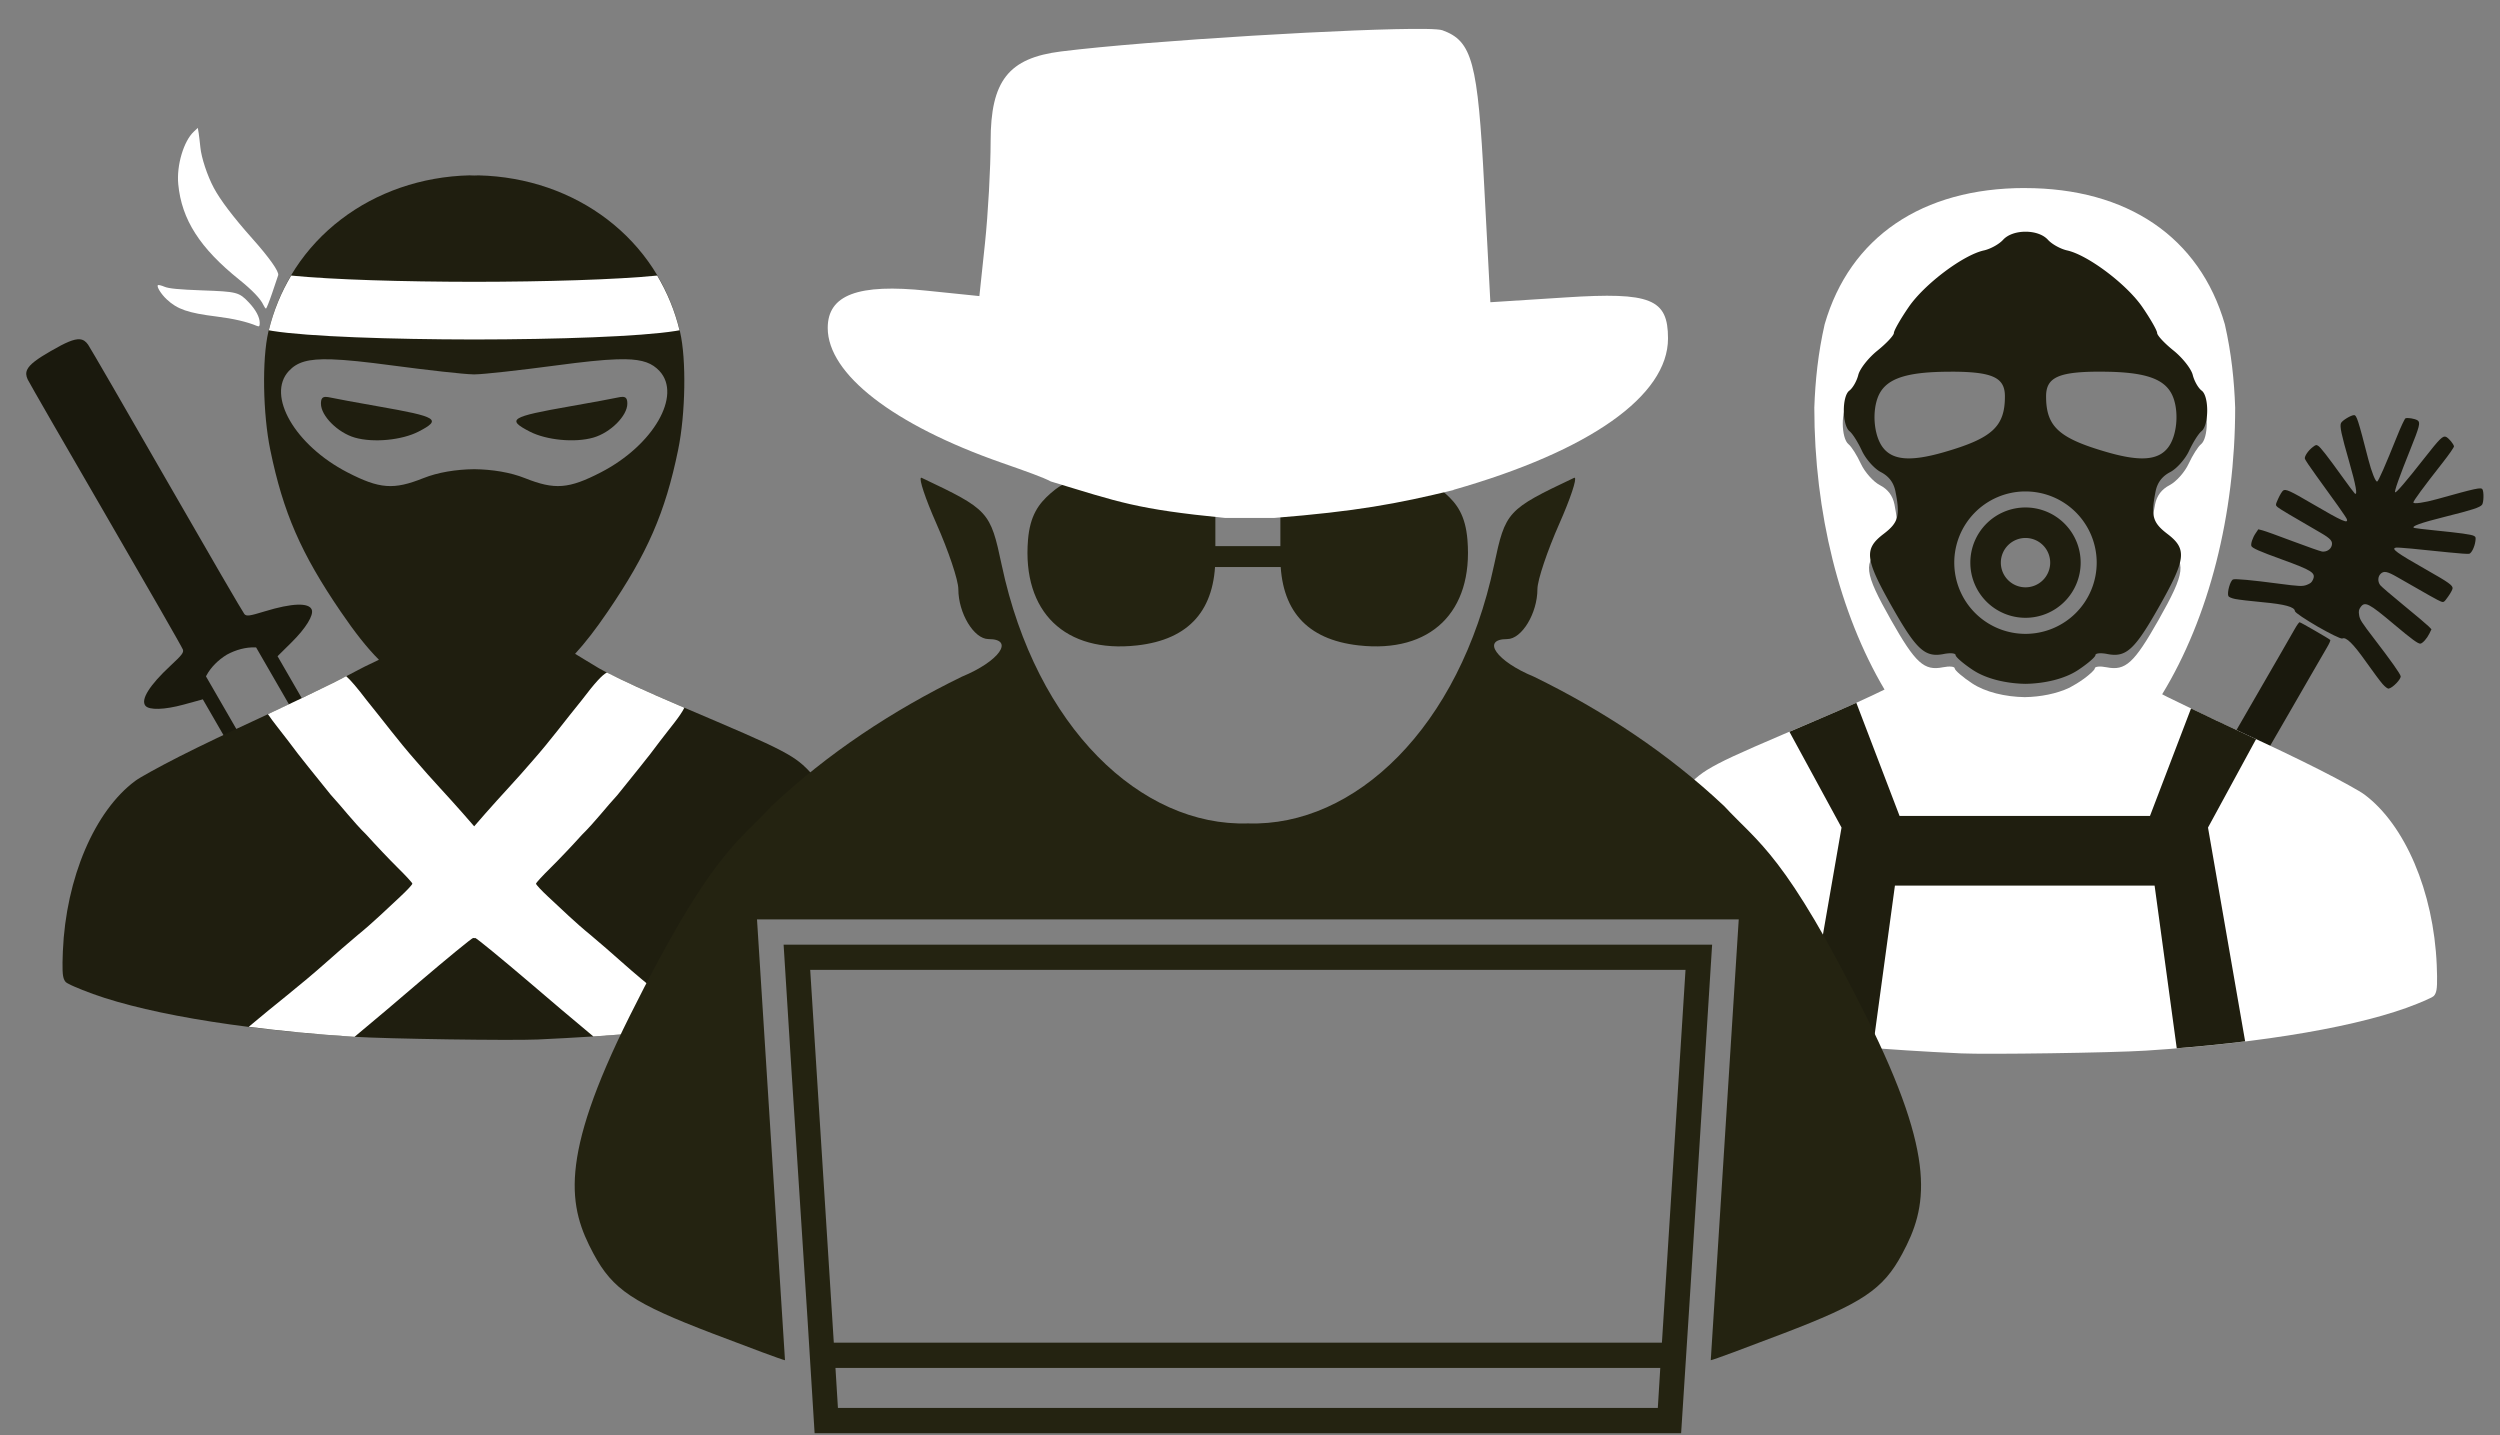
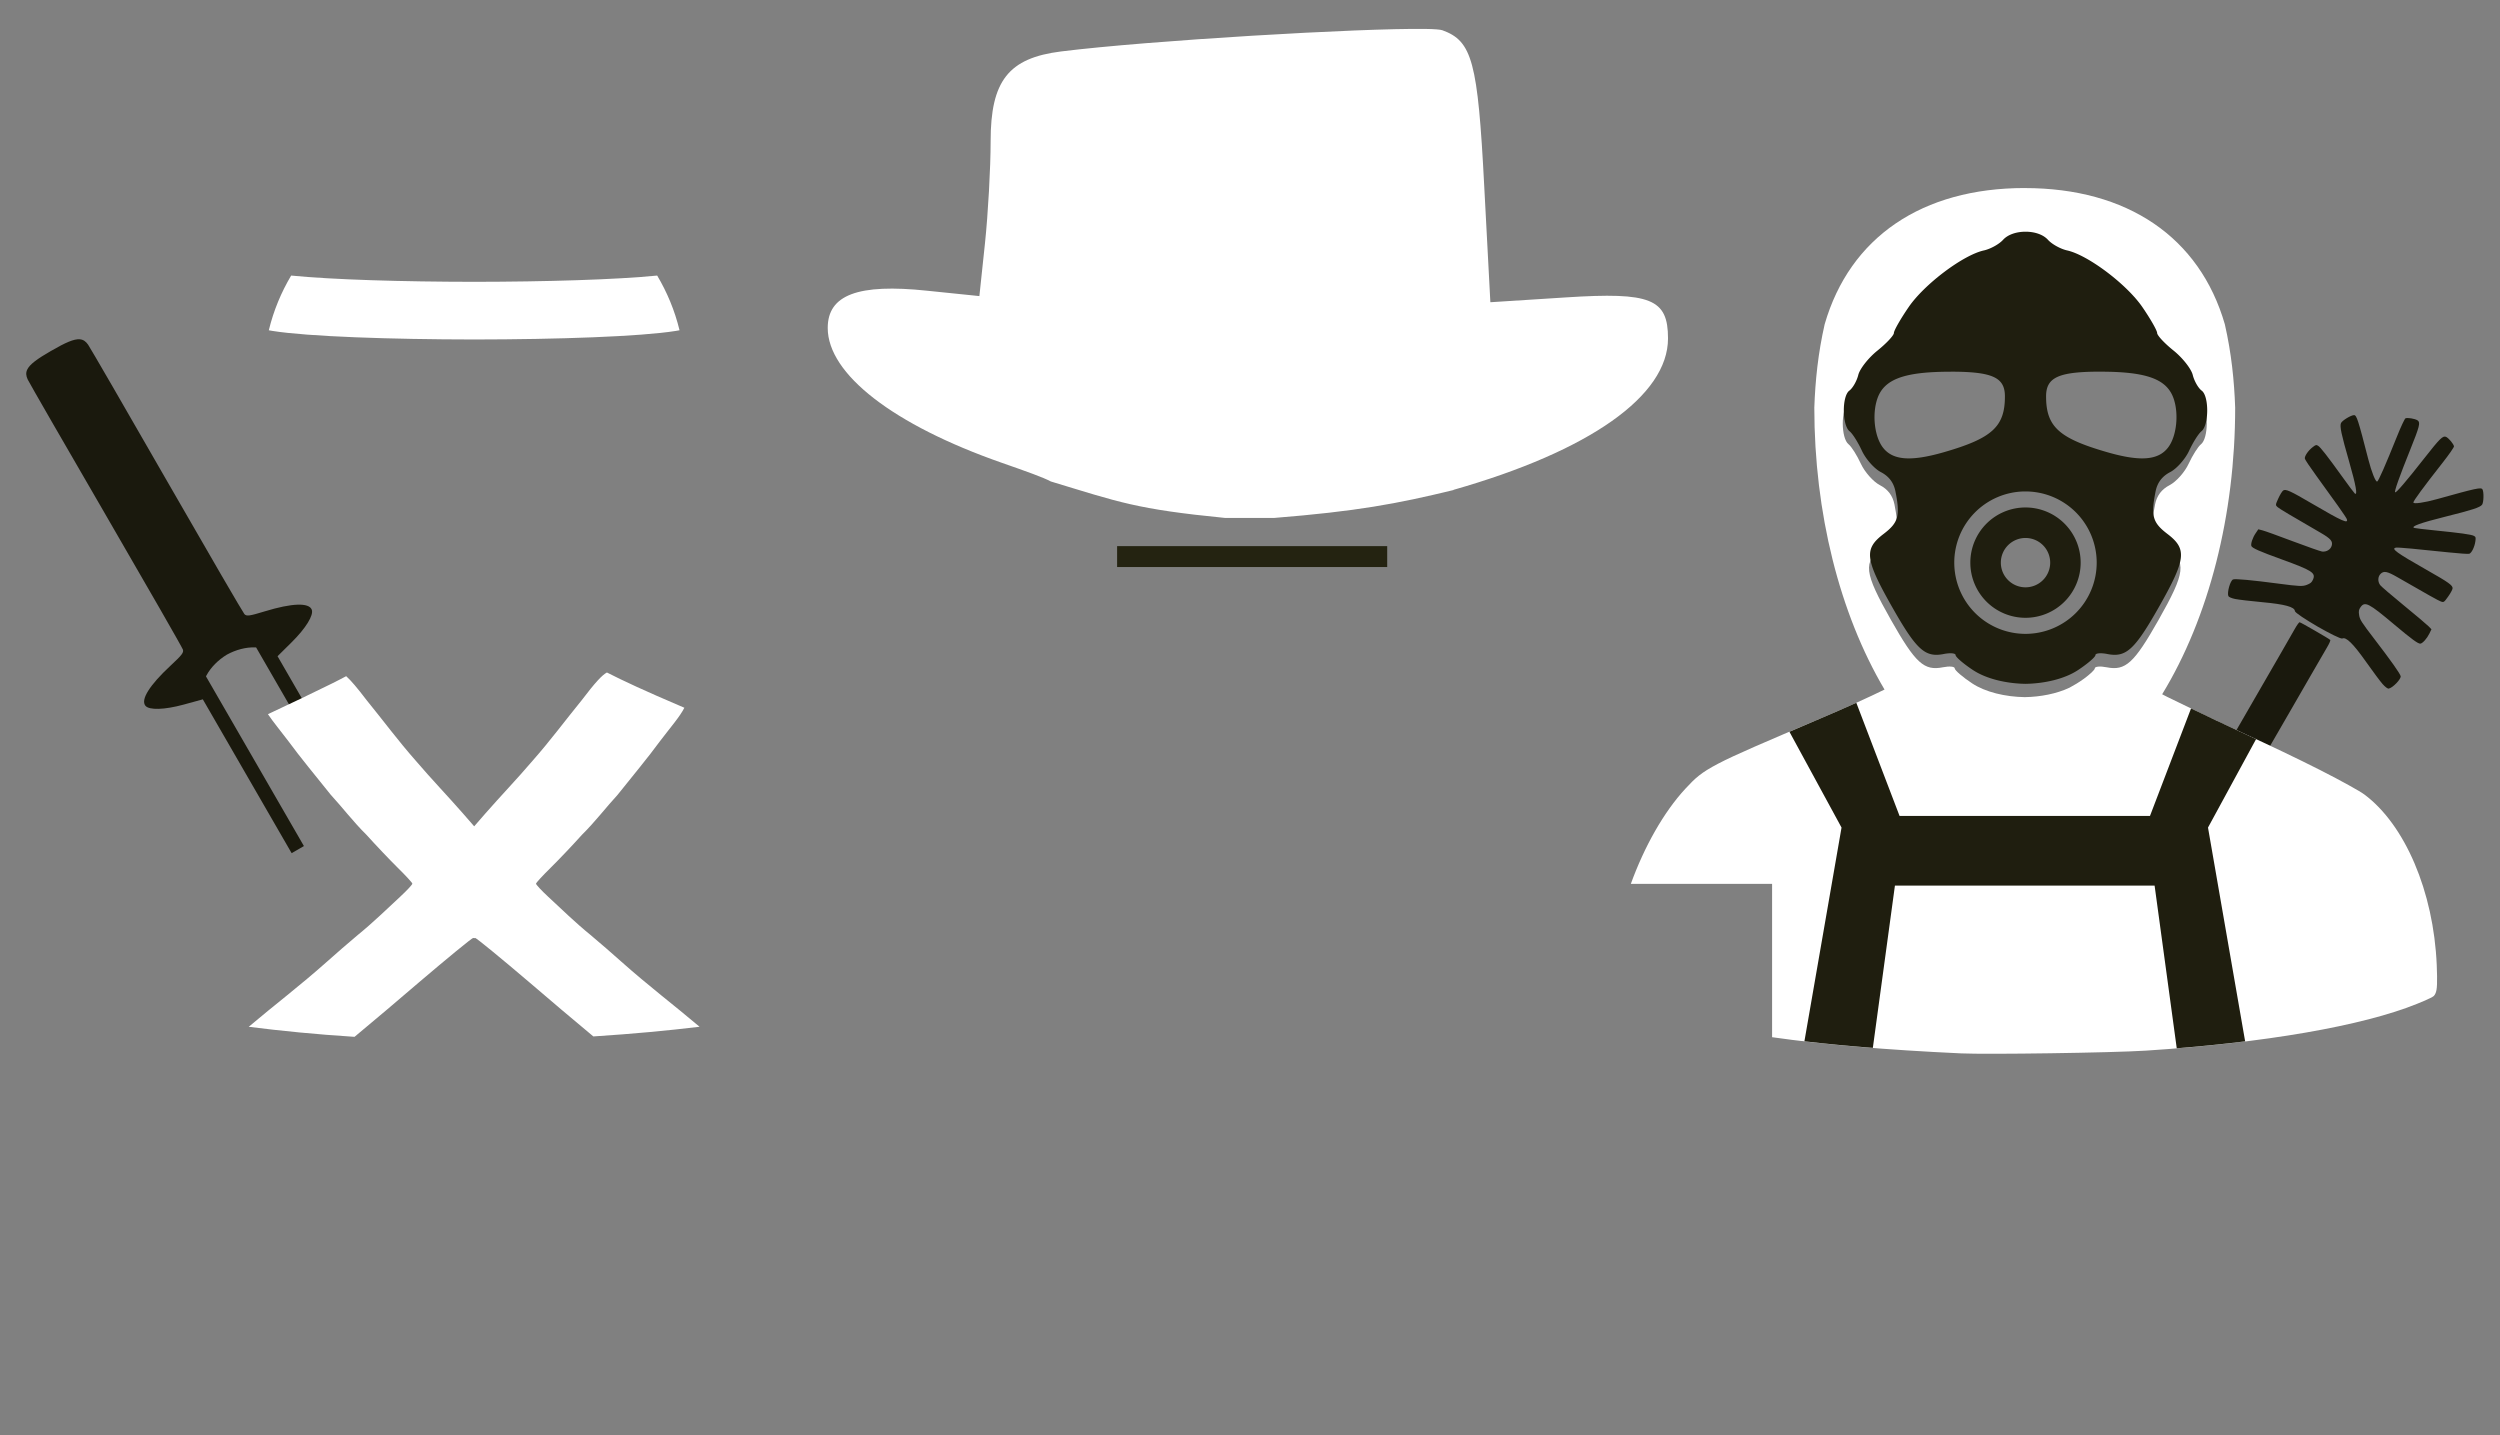
<svg xmlns="http://www.w3.org/2000/svg" xmlns:ns1="http://www.inkscape.org/namespaces/inkscape" xmlns:ns2="http://sodipodi.sourceforge.net/DTD/sodipodi-0.dtd" width="75.482mm" height="43.333mm" viewBox="0 0 75.482 43.333" version="1.1" id="svg2153" ns1:version="1.0.2 (e86c870879, 2021-01-15)" ns2:docname="temp_ludki_2.svg">
  <rect x="0" y="0" width="75.482" height="43.333" fill="#808080" stroke="none" />
  <defs id="defs2147" />
  <ns2:namedview id="base" pagecolor="#ffffff" bordercolor="#666666" borderopacity="1.0" ns1:pageopacity="0.0" ns1:pageshadow="2" ns1:zoom="0.67216867" ns1:cx="148.01535" ns1:cy="51.28898" ns1:document-units="mm" ns1:current-layer="layer1" ns1:document-rotation="0" showgrid="false" ns1:window-width="1920" ns1:window-height="991" ns1:window-x="0" ns1:window-y="31" ns1:window-maximized="1" />
  <g ns1:label="Layer 1" ns1:groupmode="layer" id="layer1">
    <path id="path5561-3-9-7" style="color:#000000;font-style:normal;font-variant:normal;font-weight:normal;font-stretch:normal;font-size:medium;line-height:normal;font-family:sans-serif;font-variant-ligatures:normal;font-variant-position:normal;font-variant-caps:normal;font-variant-numeric:normal;font-variant-alternates:normal;font-feature-settings:normal;text-indent:0;text-align:start;text-decoration:none;text-decoration-line:none;text-decoration-style:solid;text-decoration-color:#000000;letter-spacing:normal;word-spacing:normal;text-transform:none;writing-mode:lr-tb;direction:ltr;text-orientation:mixed;dominant-baseline:auto;baseline-shift:baseline;text-anchor:start;white-space:normal;shape-padding:0;clip-rule:nonzero;display:inline;overflow:visible;visibility:visible;isolation:auto;mix-blend-mode:normal;color-interpolation:sRGB;color-interpolation-filters:linearRGB;solid-color:#000000;solid-opacity:1;vector-effect:none;fill:#1a190d;fill-opacity:1;fill-rule:nonzero;stroke:none;stroke-width:0.438;stroke-linecap:butt;stroke-linejoin:miter;stroke-miterlimit:4;stroke-dasharray:none;stroke-dashoffset:0;stroke-opacity:1;color-rendering:auto;image-rendering:auto;shape-rendering:auto;text-rendering:auto;enable-background:accumulate" d="m 1.551,10.589 c -0.432,0.248 -0.656,0.414 -0.73,0.572 -0.045,0.097 -0.035,0.19 0.016,0.298 0.046,0.097 1.112,1.948 2.368,4.111 1.256,2.164 2.299,3.983 2.317,4.042 0.029,0.093 -0.024,0.161 -0.38,0.493 -0.628,0.585 -0.9,1.02 -0.752,1.203 0.112,0.138 0.576,0.124 1.154,-0.034 0.193,-0.053 0.386,-0.106 0.58,-0.159 l 2.681,4.644 0.371,-0.214 -0.136,-0.236 -2.821,-4.887 c 0.006,-0.011 0.01,-0.021 0.016,-0.032 0.13,-0.24 0.348,-0.462 0.614,-0.624 0.274,-0.15 0.575,-0.228 0.848,-0.22 0.012,2.6e-4 0.024,0.002 0.036,0.002 l 2.821,4.887 0.136,0.236 0.371,-0.214 -2.681,-4.644 c 0.142,-0.141 0.285,-0.282 0.427,-0.423 0.426,-0.422 0.669,-0.817 0.606,-0.982 -0.084,-0.219 -0.597,-0.201 -1.418,0.05 -0.465,0.142 -0.551,0.154 -0.616,0.083 -0.042,-0.046 -1.096,-1.858 -2.342,-4.028 -1.246,-2.17 -2.315,-4.018 -2.377,-4.106 -0.068,-0.098 -0.144,-0.154 -0.25,-0.163 -0.173,-0.015 -0.429,0.096 -0.86,0.346 z" />
-     <path id="path9550-8-1-4" style="fill:#1f1e0f;fill-opacity:1;stroke-width:0.108" d="m 14.182,5.294 c -2.919,0.07 -5.42,1.906 -6.08,4.726 -0.193,0.826 -0.166,2.475 0.059,3.566 0.39,1.892 0.925,3.121 2.126,4.881 0.426,0.625 0.792,1.091 1.154,1.453 -0.149,0.07 -0.276,0.134 -0.425,0.204 -0.052,0.029 -0.116,0.059 -0.205,0.106 -0.194,0.102 -0.466,0.247 -0.785,0.405 -0.64,0.316 -1.466,0.714 -2.232,1.067 -0.867,0.399 -1.713,0.802 -2.382,1.141 -0.334,0.17 -0.631,0.328 -0.86,0.455 -0.229,0.127 -0.392,0.222 -0.471,0.281 -1.218,0.905 -2.09,2.921 -2.183,5.143 -0.011,0.253 -0.013,0.444 -0.008,0.579 0.005,0.138 0.021,0.225 0.05,0.281 0.012,0.024 0.024,0.052 0.05,0.074 0.025,0.023 0.057,0.035 0.099,0.058 0.087,0.048 0.219,0.101 0.397,0.174 1.631,0.664 4.603,1.185 8.187,1.414 1.01,0.065 4.776,0.119 5.565,0.083 2.285,-0.106 4.138,-0.265 5.697,-0.488 v -0.436 -4.186 h 3.714 0.545 c -0.405,-1.117 -0.988,-2.159 -1.645,-2.87 -0.297,-0.32 -0.464,-0.479 -0.984,-0.752 -0.521,-0.274 -1.399,-0.645 -3.067,-1.356 -1.144,-0.487 -2.008,-0.89 -2.406,-1.116 l -0.042,-0.025 c -0.117,-0.074 -0.237,-0.144 -0.356,-0.215 -0.127,-0.075 -0.211,-0.13 -0.33,-0.201 0.308,-0.335 0.624,-0.744 0.984,-1.272 1.201,-1.76 1.737,-2.99 2.126,-4.881 0.225,-1.091 0.252,-2.741 0.059,-3.566 -0.66,-2.82 -3.161,-4.656 -6.08,-4.726 -0.044,-0.001 -0.089,0.004 -0.134,0.004 -0.044,2.4e-4 -0.09,-0.005 -0.134,-0.004 z m 4.69,5.552 c 0.552,0.009 0.823,0.124 1.039,0.355 0.685,0.735 -0.185,2.242 -1.766,3.059 -0.973,0.503 -1.396,0.535 -2.297,0.176 -0.439,-0.175 -0.982,-0.263 -1.532,-0.27 -0.55,0.007 -1.093,0.095 -1.532,0.27 -0.901,0.36 -1.324,0.327 -2.298,-0.176 -1.58,-0.817 -2.45,-2.324 -1.765,-3.059 0.246,-0.264 0.565,-0.375 1.293,-0.351 0.437,0.014 1.02,0.076 1.823,0.183 1.095,0.146 2.19,0.267 2.433,0.269 0.02,7.9e-4 0.028,10e-4 0.046,0.002 0.018,-8e-4 0.026,-0.001 0.046,-0.002 0.243,-0.002 1.337,-0.123 2.432,-0.269 0.803,-0.107 1.387,-0.17 1.824,-0.184 0.091,-0.003 0.175,-0.004 0.254,-0.003 z m -9.033,1.137 c -0.112,9e-5 -0.149,0.06 -0.149,0.206 0,0.367 0.508,0.875 1.024,1.024 0.557,0.16 1.419,0.078 1.923,-0.182 0.71,-0.367 0.584,-0.446 -1.219,-0.762 -0.634,-0.111 -1.282,-0.231 -1.441,-0.266 -0.056,-0.012 -0.102,-0.019 -0.139,-0.019 z m 8.953,0 c -0.037,-4e-5 -0.083,0.007 -0.139,0.019 -0.159,0.035 -0.807,0.155 -1.441,0.266 -1.803,0.316 -1.929,0.395 -1.219,0.762 0.504,0.261 1.367,0.343 1.923,0.182 0.516,-0.148 1.025,-0.657 1.025,-1.024 0,-0.146 -0.037,-0.206 -0.149,-0.206 z" />
    <path id="path6707-0-3-0" style="fill:#1a190d;fill-opacity:1;stroke-width:0.031" d="m 72.983,12.686 c -0.081,-0.046 -0.289,-0.081 -0.353,-0.057 -0.025,0.009 -0.14,0.254 -0.256,0.544 -0.353,0.879 -0.56,1.351 -0.6,1.366 -0.048,0.018 -0.17,-0.289 -0.268,-0.67 -0.308,-1.199 -0.352,-1.335 -0.431,-1.335 -0.092,1.4e-4 -0.36,0.163 -0.394,0.24 -0.042,0.096 0.007,0.329 0.243,1.151 0.21,0.733 0.267,1.055 0.172,0.973 -0.021,-0.018 -0.192,-0.246 -0.379,-0.507 -0.449,-0.624 -0.651,-0.883 -0.726,-0.931 -0.055,-0.035 -0.073,-0.031 -0.164,0.04 -0.14,0.108 -0.254,0.278 -0.236,0.351 0.008,0.033 0.161,0.261 0.34,0.507 0.56,0.768 0.902,1.252 0.924,1.311 0.061,0.159 -0.13,0.074 -1.044,-0.461 -0.667,-0.391 -0.804,-0.453 -0.878,-0.396 -0.031,0.024 -0.097,0.132 -0.146,0.241 -0.086,0.189 -0.087,0.201 -0.021,0.258 0.06,0.052 0.397,0.253 1.295,0.772 0.308,0.178 0.378,0.258 0.34,0.392 -0.032,0.116 -0.158,0.193 -0.29,0.178 -0.048,-0.006 -0.445,-0.145 -0.881,-0.309 -0.436,-0.165 -0.85,-0.314 -0.919,-0.331 l -0.126,-0.032 -0.082,0.121 c -0.09,0.132 -0.152,0.32 -0.128,0.383 0.025,0.064 0.241,0.16 0.912,0.403 0.928,0.337 1.038,0.408 0.948,0.612 -0.037,0.085 -0.075,0.116 -0.189,0.16 -0.126,0.048 -0.224,0.044 -0.839,-0.037 -0.815,-0.108 -1.316,-0.154 -1.384,-0.128 -0.084,0.032 -0.186,0.389 -0.143,0.501 0.012,0.03 0.099,0.068 0.211,0.09 0.105,0.021 0.473,0.064 0.818,0.096 0.679,0.062 0.973,0.143 0.981,0.269 0.003,0.047 0.339,0.265 0.685,0.467 0.348,0.199 0.705,0.381 0.747,0.36 0.113,-0.056 0.33,0.158 0.723,0.715 0.2,0.283 0.421,0.58 0.492,0.66 0.076,0.086 0.151,0.143 0.184,0.138 0.118,-0.019 0.376,-0.285 0.362,-0.374 -0.011,-0.072 -0.302,-0.482 -0.803,-1.135 -0.377,-0.492 -0.431,-0.575 -0.451,-0.708 -0.019,-0.121 -0.01,-0.169 0.044,-0.244 0.131,-0.18 0.247,-0.121 1.003,0.515 0.546,0.459 0.737,0.599 0.805,0.588 0.067,-0.011 0.198,-0.158 0.268,-0.302 l 0.064,-0.132 -0.091,-0.093 c -0.05,-0.051 -0.386,-0.335 -0.747,-0.63 -0.361,-0.296 -0.68,-0.569 -0.709,-0.608 -0.08,-0.107 -0.075,-0.254 0.009,-0.34 0.098,-0.099 0.202,-0.079 0.51,0.099 0.898,0.518 1.24,0.709 1.316,0.736 0.082,0.029 0.092,0.022 0.213,-0.147 0.07,-0.097 0.131,-0.209 0.136,-0.247 0.012,-0.093 -0.11,-0.181 -0.782,-0.562 -0.921,-0.523 -1.09,-0.647 -0.921,-0.673 0.062,-0.01 0.652,0.044 1.597,0.145 0.302,0.032 0.576,0.051 0.609,0.041 0.072,-0.021 0.162,-0.205 0.186,-0.38 0.016,-0.115 0.01,-0.132 -0.048,-0.162 -0.079,-0.041 -0.404,-0.086 -1.169,-0.163 -0.319,-0.032 -0.602,-0.066 -0.628,-0.075 -0.119,-0.042 0.189,-0.153 0.929,-0.338 0.831,-0.207 1.057,-0.281 1.119,-0.365 0.049,-0.068 0.057,-0.381 0.011,-0.461 -0.04,-0.069 -0.179,-0.039 -1.372,0.294 -0.379,0.106 -0.706,0.153 -0.714,0.103 -0.007,-0.043 0.298,-0.458 0.883,-1.203 0.193,-0.246 0.347,-0.468 0.343,-0.494 -0.011,-0.068 -0.145,-0.23 -0.225,-0.278 -0.005,-0.003 -0.011,-0.006 -0.015,-0.008 -0.096,-0.041 -0.188,0.049 -0.652,0.641 -0.542,0.692 -0.864,1.068 -0.883,1.031 -0.041,0.002 0.124,-0.465 0.452,-1.28 0.281,-0.698 0.313,-0.822 0.23,-0.885 -0.004,-0.003 -0.009,-0.006 -0.015,-0.009 z m -3.083,6.359 c -0.219,-0.127 -0.443,-0.253 -0.468,-0.257 -0.017,-0.003 -0.082,0.087 -0.146,0.201 -0.064,0.114 -0.28,0.489 -0.479,0.834 -0.2,0.345 -0.463,0.8 -0.585,1.012 -0.122,0.212 -0.403,0.699 -0.625,1.083 -0.222,0.384 -0.508,0.879 -0.635,1.1 -0.127,0.221 -0.427,0.739 -0.666,1.15 -0.631,1.087 -0.709,1.235 -0.732,1.392 -0.029,0.196 0.066,0.443 0.208,0.541 0.013,0.01 0.027,0.018 0.041,0.026 0.014,0.008 0.028,0.016 0.043,0.023 0.156,0.074 0.417,0.033 0.572,-0.09 0.124,-0.098 0.213,-0.24 0.839,-1.33 0.237,-0.413 0.536,-0.931 0.663,-1.152 0.128,-0.221 0.413,-0.716 0.635,-1.1 0.222,-0.384 0.503,-0.871 0.626,-1.083 0.123,-0.211 0.385,-0.667 0.584,-1.013 0.199,-0.346 0.416,-0.72 0.482,-0.832 0.067,-0.112 0.112,-0.214 0.101,-0.227 -0.017,-0.02 -0.237,-0.151 -0.457,-0.277 z" ns2:nodetypes="cssssssssscssssssssssssccssssssscssscssscsssssssccssscsscsssssssssssssssccscsccccsccssccccccsccccscscc" />
-     <path id="path1535-7-3-7-9-2" style="fill:#ffffff;stroke-width:0.073" d="m 18.325,20.304 c -0.15,0.079 -0.363,0.314 -0.762,0.838 -0.53,0.651 -0.931,1.201 -1.486,1.831 -0.454,0.533 -0.983,1.086 -1.422,1.588 l -0.338,0.388 -0.338,-0.388 c -0.439,-0.502 -0.968,-1.055 -1.422,-1.588 -0.555,-0.63 -0.956,-1.18 -1.486,-1.831 -0.291,-0.382 -0.477,-0.599 -0.619,-0.726 -0.14,0.073 -0.252,0.134 -0.425,0.219 -0.559,0.276 -1.258,0.612 -1.937,0.928 0.156,0.233 0.385,0.507 0.626,0.826 0.348,0.477 0.834,1.06 1.271,1.608 0.343,0.372 0.686,0.823 1.077,1.208 0.279,0.31 0.704,0.757 0.944,0.994 0.24,0.236 0.439,0.452 0.442,0.48 0.003,0.028 -0.166,0.209 -0.375,0.403 -0.387,0.358 -0.819,0.78 -1.269,1.145 -0.267,0.223 -0.685,0.586 -0.929,0.805 -0.821,0.732 -1.599,1.318 -2.367,1.97 0.982,0.125 2.037,0.229 3.163,0.301 0.007,5.3e-4 0.026,5.3e-4 0.033,0.001 0.634,-0.53 1.316,-1.102 1.939,-1.64 0.866,-0.738 1.605,-1.343 1.642,-1.345 0.006,-5.3e-4 0.017,0.003 0.03,0.008 0.013,-0.005 0.024,-0.008 0.03,-0.008 0.037,0.002 0.776,0.607 1.642,1.345 0.619,0.534 1.296,1.102 1.926,1.629 1.196,-0.077 2.249,-0.176 3.207,-0.292 -0.768,-0.651 -1.545,-1.237 -2.365,-1.968 -0.244,-0.219 -0.661,-0.581 -0.929,-0.805 -0.45,-0.365 -0.882,-0.787 -1.269,-1.145 -0.209,-0.194 -0.378,-0.375 -0.375,-0.403 0.003,-0.028 0.202,-0.244 0.442,-0.48 0.24,-0.236 0.665,-0.683 0.944,-0.994 0.391,-0.385 0.734,-0.836 1.077,-1.208 0.437,-0.548 0.923,-1.131 1.271,-1.608 0.311,-0.411 0.614,-0.755 0.745,-1.021 -0.068,-0.029 -0.096,-0.042 -0.167,-0.072 -0.968,-0.412 -1.716,-0.757 -2.17,-0.992 z" />
+     <path id="path1535-7-3-7-9-2" style="fill:#ffffff;stroke-width:0.073" d="m 18.325,20.304 c -0.15,0.079 -0.363,0.314 -0.762,0.838 -0.53,0.651 -0.931,1.201 -1.486,1.831 -0.454,0.533 -0.983,1.086 -1.422,1.588 l -0.338,0.388 -0.338,-0.388 c -0.439,-0.502 -0.968,-1.055 -1.422,-1.588 -0.555,-0.63 -0.956,-1.18 -1.486,-1.831 -0.291,-0.382 -0.477,-0.599 -0.619,-0.726 -0.14,0.073 -0.252,0.134 -0.425,0.219 -0.559,0.276 -1.258,0.612 -1.937,0.928 0.156,0.233 0.385,0.507 0.626,0.826 0.348,0.477 0.834,1.06 1.271,1.608 0.343,0.372 0.686,0.823 1.077,1.208 0.279,0.31 0.704,0.757 0.944,0.994 0.24,0.236 0.439,0.452 0.442,0.48 0.003,0.028 -0.166,0.209 -0.375,0.403 -0.387,0.358 -0.819,0.78 -1.269,1.145 -0.267,0.223 -0.685,0.586 -0.929,0.805 -0.821,0.732 -1.599,1.318 -2.367,1.97 0.982,0.125 2.037,0.229 3.163,0.301 0.007,5.3e-4 0.026,5.3e-4 0.033,0.001 0.634,-0.53 1.316,-1.102 1.939,-1.64 0.866,-0.738 1.605,-1.343 1.642,-1.345 0.006,-5.3e-4 0.017,0.003 0.03,0.008 0.013,-0.005 0.024,-0.008 0.03,-0.008 0.037,0.002 0.776,0.607 1.642,1.345 0.619,0.534 1.296,1.102 1.926,1.629 1.196,-0.077 2.249,-0.176 3.207,-0.292 -0.768,-0.651 -1.545,-1.237 -2.365,-1.968 -0.244,-0.219 -0.661,-0.581 -0.929,-0.805 -0.45,-0.365 -0.882,-0.787 -1.269,-1.145 -0.209,-0.194 -0.378,-0.375 -0.375,-0.403 0.003,-0.028 0.202,-0.244 0.442,-0.48 0.24,-0.236 0.665,-0.683 0.944,-0.994 0.391,-0.385 0.734,-0.836 1.077,-1.208 0.437,-0.548 0.923,-1.131 1.271,-1.608 0.311,-0.411 0.614,-0.755 0.745,-1.021 -0.068,-0.029 -0.096,-0.042 -0.167,-0.072 -0.968,-0.412 -1.716,-0.757 -2.17,-0.992 " />
    <g transform="matrix(0.265,0,0,0.265,75.623,-235.604)" id="layer1-0">
      <path id="path6369-7-6-4-6" style="color:#000000;font-style:normal;font-variant:normal;font-weight:normal;font-stretch:normal;font-size:medium;line-height:normal;font-family:Sans;-inkscape-font-specification:Sans;text-indent:0;text-align:start;text-decoration:none;text-decoration-line:none;letter-spacing:normal;word-spacing:normal;text-transform:none;writing-mode:lr-tb;direction:ltr;baseline-shift:baseline;text-anchor:start;display:inline;overflow:visible;visibility:visible;fill:#ffffff;fill-opacity:1;fill-rule:nonzero;stroke:none;stroke-width:0.6;marker:none;enable-background:accumulate" d="m -54.679,910.495 c -11.698,8.5e-4 -19.928,5.603 -22.797,15.518 -0.751,3.291 -1.074,6.438 -1.18,9.508 5.4e-4,11.939 2.862,23.427 8,32.115 -1.752,0.864 -4.273,2.007 -7.371,3.326 -6.307,2.686 -9.625,4.09 -11.596,5.125 -1.968,1.033 -2.598,1.633 -3.719,2.844 -2.486,2.686 -4.687,6.62 -6.219,10.844 h 16.094 v 17.471 c 5.895,0.843 12.899,1.442 21.533,1.844 2.979,0.138 17.217,-0.068 21.033,-0.312 13.545,-0.869 24.778,-2.836 30.941,-5.344 0.672,-0.274 1.172,-0.477 1.5,-0.656 0.161,-0.088 0.279,-0.133 0.375,-0.219 0.096,-0.086 0.141,-0.19 0.188,-0.281 0.108,-0.212 0.17,-0.539 0.188,-1.062 0.018,-0.511 0.01,-1.23 -0.031,-2.187 -0.351,-8.4 -3.645,-16.019 -8.25,-19.439 -0.299,-0.222 -0.916,-0.582 -1.783,-1.062 -0.867,-0.48 -1.986,-1.078 -3.25,-1.719 -2.528,-1.282 -5.722,-2.808 -9,-4.314 -2.896,-1.331 -6.02,-2.838 -8.439,-4.031 -0.229,-0.113 -0.347,-0.182 -0.562,-0.291 5.334,-8.741 8.318,-20.454 8.318,-32.648 -0.105,-3.07 -0.426,-6.217 -1.178,-9.508 -2.869,-9.915 -11.097,-15.517 -22.795,-15.518 z m 0,6.42 c 0.999,-0.003 1.996,0.302 2.557,0.922 0.454,0.502 1.438,1.048 2.188,1.213 2.364,0.519 6.779,3.838 8.576,6.447 0.935,1.357 1.699,2.695 1.699,2.973 0,0.277 0.845,1.18 1.875,2.008 1.03,0.828 2.013,2.08 2.188,2.779 0.174,0.7 0.636,1.505 1.023,1.791 0.858,0.634 0.837,3.959 -0.029,4.643 -0.328,0.259 -0.958,1.254 -1.4,2.211 -0.442,0.957 -1.418,2.056 -2.168,2.443 -0.913,0.472 -1.461,1.195 -1.66,2.191 -0.56,2.801 -0.35,3.568 1.344,4.859 2.266,1.729 2.138,2.856 -0.961,8.33 -2.78,4.91 -3.759,5.801 -5.9,5.373 -0.743,-0.149 -1.352,-0.092 -1.352,0.125 0,0.167 -0.532,0.66 -1.271,1.207 h -0.006 c -0.533,0.385 -1.069,0.707 -1.611,0.996 -1.445,0.681 -3.288,1.047 -5.09,1.074 -2.202,-0.033 -4.48,-0.565 -5.998,-1.57 -1.091,-0.722 -1.982,-1.49 -1.982,-1.707 0,-0.217 -0.607,-0.274 -1.35,-0.125 -2.141,0.428 -3.122,-0.463 -5.902,-5.373 -3.099,-5.474 -3.229,-6.601 -0.963,-8.33 1.693,-1.292 1.906,-2.059 1.346,-4.859 -0.199,-0.997 -0.749,-1.719 -1.662,-2.191 -0.75,-0.388 -1.724,-1.487 -2.166,-2.443 -0.442,-0.957 -1.07,-1.952 -1.398,-2.211 -0.867,-0.683 -0.888,-4.009 -0.029,-4.643 0.388,-0.286 0.847,-1.091 1.021,-1.791 0.174,-0.7 1.159,-1.951 2.189,-2.779 1.03,-0.828 1.873,-1.731 1.873,-2.008 0,-0.277 0.763,-1.616 1.697,-2.973 1.797,-2.61 6.213,-5.928 8.576,-6.447 0.75,-0.165 1.735,-0.711 2.189,-1.213 0.561,-0.619 1.559,-0.924 2.559,-0.922 z" ns2:nodetypes="ccccccccccscscccccsccsscccccscsscssscscscssccccsscscssscsscssscc" />
      <path id="path6369-7-6-4-6-2" style="color:#000000;font-style:normal;font-variant:normal;font-weight:normal;font-stretch:normal;font-size:medium;line-height:normal;font-family:Sans;-inkscape-font-specification:Sans;text-indent:0;text-align:start;text-decoration:none;text-decoration-line:none;letter-spacing:normal;word-spacing:normal;text-transform:none;writing-mode:lr-tb;direction:ltr;baseline-shift:baseline;text-anchor:start;display:inline;overflow:visible;visibility:visible;fill:#1f1e0f;fill-opacity:1;fill-rule:nonzero;stroke:none;stroke-width:0.6;marker:none;enable-background:accumulate" d="m -73.87,969.144 c -1.229,0.555 -2.62,1.164 -4.156,1.818 -1.472,0.627 -2.298,0.986 -3.465,1.484 l 5.936,10.914 -4.23,24.352 c 2.408,0.283 5.012,0.531 7.797,0.75 l 2.516,-18.49 h 29.586 l 2.523,18.537 c 2.719,-0.22 5.318,-0.484 7.793,-0.789 l -4.232,-24.359 5.477,-10.074 c -0.573,-0.267 -1.114,-0.528 -1.695,-0.795 -1.919,-0.882 -3.865,-1.811 -5.713,-2.705 l -4.68,12.25 h -28.531 z" />
-       <path d="m -180.432,943.509 c -0.255,0.106 0.477,2.339 1.75,5.219 1.359,3.072 2.5,6.426 2.5,7.469 0,2.734 1.774,5.688 3.438,5.688 3.015,0 1.222,2.532 -3.031,4.282 -7.86,3.832 -15.302,8.732 -21.689,14.751 -3.929,4.248 -6.933,5.429 -16.158,23.908 -8.193,16.411 -6.959,21.812 -4.125,27.096 2.186,4.076 4.515,5.625 13.595,9.095 4.279,1.635 7.962,3.009 8.219,3.032 l -3.188,-50.223 h 111.854 l -3.188,50.223 c 0.293,-0.036 3.963,-1.405 8.22,-3.032 9.08,-3.469 11.409,-5.018 13.595,-9.095 2.833,-5.284 4.067,-10.685 -4.125,-27.096 -9.226,-18.479 -12.229,-19.659 -16.158,-23.908 -6.387,-6.02 -13.83,-10.919 -21.689,-14.751 -4.254,-1.75 -6.047,-4.282 -3.031,-4.282 1.664,0 3.438,-2.954 3.438,-5.688 0,-1.043 1.142,-4.397 2.5,-7.469 1.274,-2.88 2.006,-5.113 1.75,-5.219 -0.017,-0.01 -0.037,-0.012 -0.062,0 -7.653,3.627 -7.827,3.815 -9.126,9.938 -3.936,18.548 -15.872,29.828 -28.035,29.44 -12.162,0.387 -24.128,-10.892 -28.064,-29.44 -1.299,-6.123 -1.473,-6.312 -9.126,-9.938 -0.026,-0.012 -0.046,-0.01 -0.062,0 z m 16.72,0.563 c -0.153,0.197 -0.418,-0.132 -1.938,1.188 -1.38,1.198 -2.366,2.548 -2.594,5.313 -0.678,8.223 4.23,12.957 12.439,12.032 5.944,-0.67 8.907,-4.042 8.907,-10.063 v -4.719 z m 41.035,0 -16.814,3.75 v 4.719 c 0,6.022 2.964,9.393 8.907,10.063 8.209,0.925 13.086,-3.809 12.407,-12.032 -0.228,-2.765 -1.183,-4.115 -2.563,-5.313 -1.52,-1.319 -1.785,-0.99 -1.938,-1.188 z m -73.413,52.63 c 1.189,19.476 2.526,38.921 3.532,55.661 h 98.727 c 1.214,-18.599 2.45,-38.581 3.532,-55.661 z m 3.032,2.875 h 99.727 c -0.898,14.157 -1.79,28.315 -2.688,42.473 h -94.352 c -0.899,-14.157 -1.789,-28.315 -2.688,-42.473 z m 2.875,45.348 h 93.977 c -0.096,1.521 -0.185,3.042 -0.281,4.563 h -93.414 c -0.097,-1.521 -0.185,-3.042 -0.281,-4.563 z" id="path3404-9-5-0-3-3-1" style="display:inline;fill:#242311;fill-opacity:1" ns2:nodetypes="ccssccsccccccsccccsscccccccccccscsccccsccccccccccccccccccc" />
      <path d="m -158.092,951.295 v 2.381 h 30.773 v -2.381 z" id="path3404-9-6-8-2-8-3-9" style="display:inline;fill:#242311;fill-opacity:1" />
      <path d="m -122.985,892.369 c -7.196,-0.114 -31.559,1.322 -41.489,2.564 -6.004,0.751 -8.029,3.355 -8.029,10.227 0,3.044 -0.292,8.264 -0.641,11.601 l -0.641,6.045 -5.953,-0.611 c -7.868,-0.831 -11.326,0.465 -11.326,4.243 0,5.253 7.469,11.036 19.813,15.356 2.958,1.035 4.7,1.655 5.617,2.137 7.789,2.356 9.677,3.151 19.844,4.152 h 2.473 3.114 c 9.363,-0.751 13.955,-1.6 20.424,-3.175 0.017,0 0.014,-0.026 0.03,-0.031 15.51,-4.424 24.423,-10.716 24.423,-17.249 0,-4.508 -1.951,-5.298 -11.631,-4.671 l -8.609,0.55 -0.702,-13.28 c -0.732,-14.115 -1.356,-16.473 -4.763,-17.707 -0.235,-0.085 -0.926,-0.136 -1.954,-0.153 z" id="path3404-2-9-3-2-1-0-9" style="display:inline;fill:#ffffff;fill-opacity:1" />
    </g>
    <path id="path6932-6-2-9-2-3-6-4-6-2" style="fill:#1f1e0f;fill-opacity:1;stroke-width:0.124" d="m 61.156,6.996 c -0.264,-5.3e-4 -0.528,0.081 -0.677,0.244 -0.12,0.133 -0.381,0.277 -0.579,0.321 -0.625,0.137 -1.793,1.015 -2.269,1.706 -0.247,0.359 -0.449,0.713 -0.449,0.786 0,0.073 -0.223,0.312 -0.496,0.532 -0.273,0.219 -0.533,0.55 -0.579,0.735 -0.046,0.185 -0.168,0.398 -0.27,0.474 -0.227,0.168 -0.221,1.048 0.008,1.228 0.087,0.068 0.253,0.332 0.37,0.585 0.117,0.253 0.375,0.544 0.573,0.647 0.242,0.125 0.387,0.316 0.44,0.58 0.148,0.741 0.092,0.944 -0.356,1.286 -0.6,0.457 -0.565,0.756 0.255,2.204 0.736,1.299 0.995,1.535 1.561,1.422 0.197,-0.039 0.357,-0.025 0.357,0.033 0,0.058 0.236,0.261 0.525,0.452 0.402,0.266 1.004,0.407 1.586,0.416 0.583,-0.009 1.185,-0.15 1.586,-0.416 0.289,-0.191 0.525,-0.394 0.525,-0.452 0,-0.058 0.161,-0.072 0.357,-0.033 0.567,0.113 0.826,-0.123 1.561,-1.422 0.82,-1.448 0.854,-1.747 0.255,-2.204 -0.448,-0.342 -0.504,-0.545 -0.356,-1.286 0.053,-0.264 0.198,-0.455 0.44,-0.58 0.198,-0.103 0.456,-0.394 0.573,-0.647 0.117,-0.253 0.283,-0.516 0.37,-0.585 0.229,-0.181 0.235,-1.061 0.008,-1.228 -0.103,-0.076 -0.224,-0.289 -0.27,-0.474 -0.046,-0.185 -0.307,-0.516 -0.579,-0.735 -0.273,-0.219 -0.496,-0.458 -0.496,-0.532 0,-0.073 -0.202,-0.427 -0.449,-0.786 -0.476,-0.69 -1.643,-1.568 -2.269,-1.706 -0.198,-0.044 -0.459,-0.188 -0.579,-0.321 -0.148,-0.164 -0.412,-0.245 -0.677,-0.244 z m -2.261,4.226 c 1.263,0 1.639,0.172 1.639,0.745 0,0.914 -0.383,1.265 -1.838,1.685 -1.013,0.292 -1.56,0.247 -1.855,-0.152 -0.245,-0.332 -0.318,-0.982 -0.163,-1.45 0.198,-0.6 0.804,-0.827 2.217,-0.827 z m 4.521,0 c 1.412,0 2.019,0.226 2.217,0.827 0.155,0.468 0.081,1.119 -0.163,1.45 -0.295,0.4 -0.842,0.445 -1.855,0.152 -1.455,-0.42 -1.838,-0.771 -1.838,-1.685 0,-0.573 0.377,-0.745 1.639,-0.745 z m -2.297,3.616 a 2.15,2.15 0 0 1 0.036,0 2.15,2.15 0 0 1 2.15,2.15 2.15,2.15 0 0 1 -2.15,2.15 2.15,2.15 0 0 1 -2.15,-2.15 2.15,2.15 0 0 1 2.114,-2.15 z m 0.034,0.484 a 1.665,1.665 0 0 0 -1.663,1.666 1.665,1.665 0 0 0 1.665,1.665 1.665,1.665 0 0 0 1.666,-1.665 1.665,1.665 0 0 0 -1.666,-1.666 1.665,1.665 0 0 0 -0.002,0 z m -0.002,0.921 a 0.745,0.745 0 0 1 0.005,0 0.745,0.745 0 0 1 0.745,0.745 0.745,0.745 0 0 1 -0.745,0.745 0.745,0.745 0 0 1 -0.745,-0.745 0.745,0.745 0 0 1 0.74,-0.745 z" />
    <path id="path9550-8-1" style="fill:#ffffff;fill-opacity:1;stroke-width:0.108" d="m 8.791,8.32 c -0.298,0.501 -0.53,1.053 -0.675,1.652 0.04,0.006 0.076,0.014 0.115,0.02 1.06,0.17 3.57,0.255 6.085,0.258 2.515,-0.002 5.025,-0.088 6.085,-0.258 0.04,-0.006 0.076,-0.014 0.116,-0.02 -0.145,-0.599 -0.377,-1.151 -0.675,-1.652 -1.241,0.124 -3.378,0.187 -5.526,0.189 -2.148,-0.002 -4.285,-0.065 -5.526,-0.189 z" />
-     <path id="path4066-5-2" style="fill:#ffffff;stroke-width:0.048" d="m 5.972,3.861 -0.12,0.113 c -0.307,0.287 -0.525,1.02 -0.47,1.588 0.102,1.068 0.652,1.927 1.844,2.884 0.39,0.313 0.641,0.576 0.724,0.757 0.028,0.062 0.064,0.113 0.08,0.113 0.016,0 0.1,-0.209 0.187,-0.466 0.087,-0.256 0.169,-0.499 0.182,-0.54 0.034,-0.105 -0.267,-0.531 -0.794,-1.122 -0.555,-0.623 -0.954,-1.149 -1.149,-1.514 -0.198,-0.372 -0.376,-0.909 -0.407,-1.229 -0.014,-0.145 -0.037,-0.336 -0.05,-0.424 z m -1.205,4.75 c -0.043,0.043 0.096,0.267 0.265,0.426 0.319,0.3 0.644,0.413 1.509,0.52 0.509,0.063 0.918,0.159 1.217,0.284 0.067,0.028 0.084,0.01 0.084,-0.092 0,-0.172 -0.119,-0.396 -0.328,-0.616 -0.297,-0.313 -0.356,-0.328 -1.414,-0.366 -0.695,-0.025 -1.005,-0.055 -1.132,-0.109 -0.096,-0.041 -0.187,-0.062 -0.201,-0.048 z" />
  </g>
</svg>